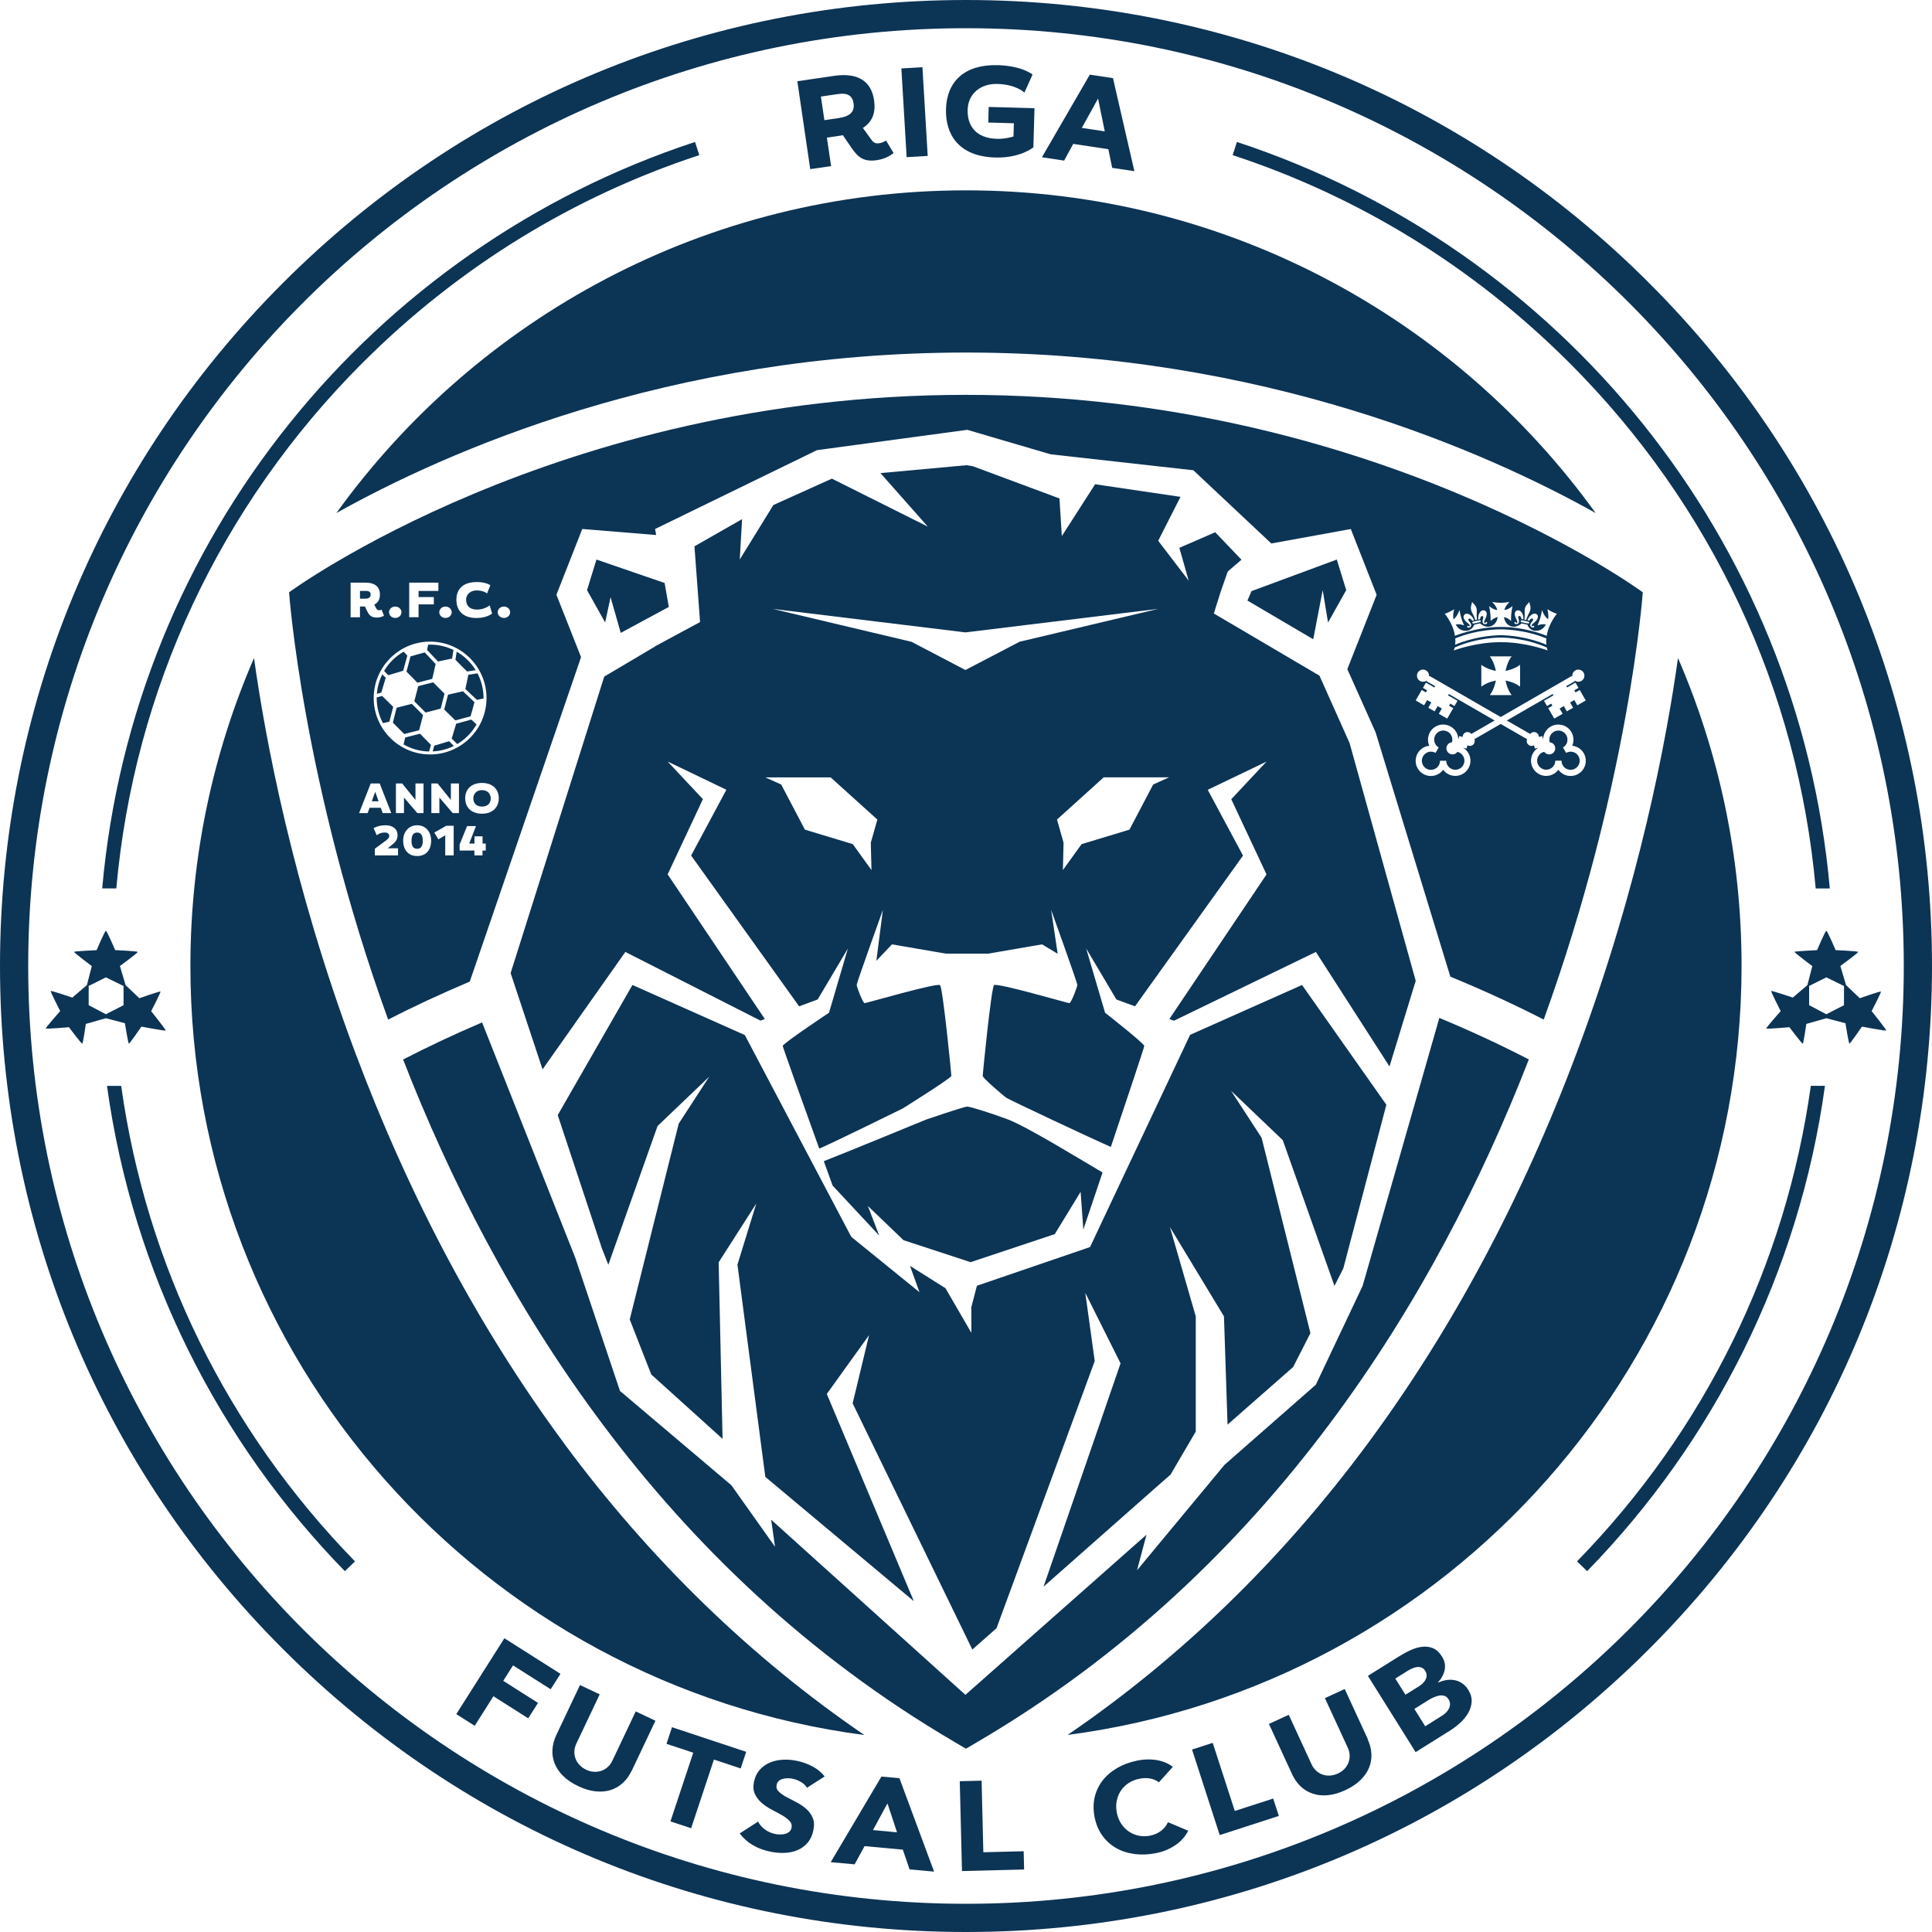
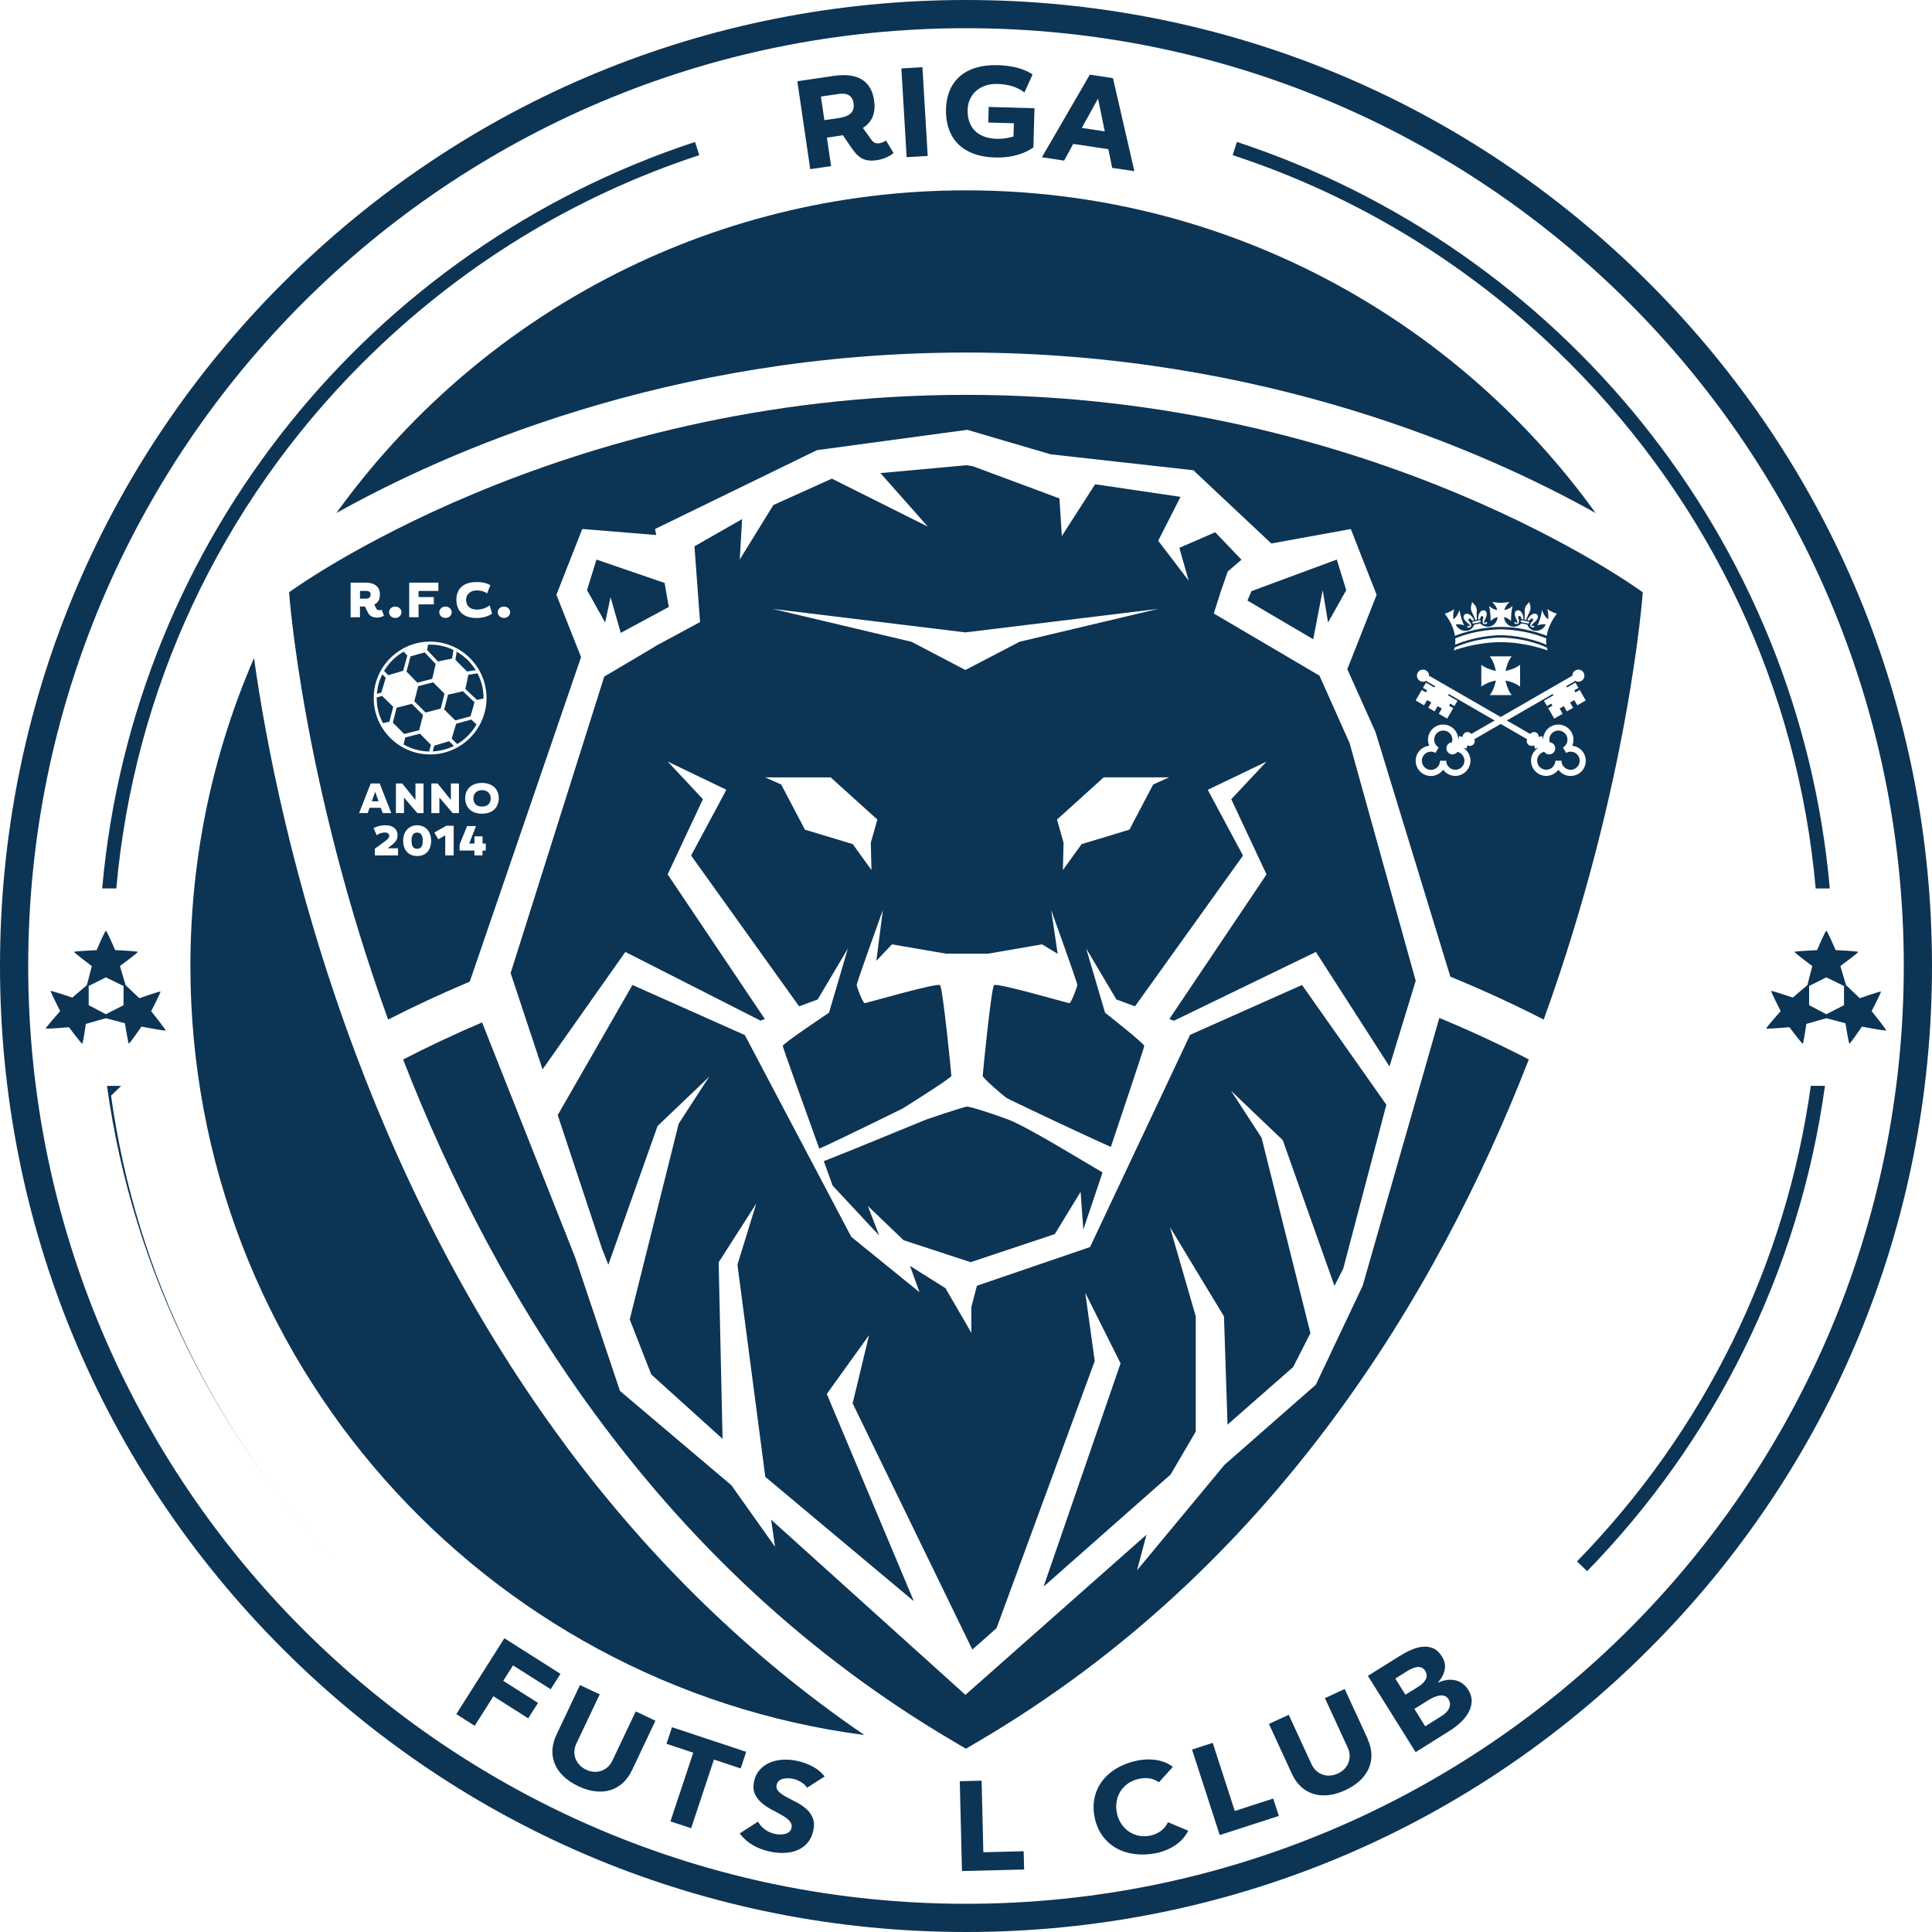
<svg xmlns="http://www.w3.org/2000/svg" id="Layer_2" data-name="Layer 2" viewBox="0 0 400 400">
  <defs>
    <style>
      .cls-1 {
        fill: #0c3455;
      }
    </style>
  </defs>
  <g id="Layer_1-2" data-name="Layer 1">
    <g>
      <g>
        <path class="cls-1" d="M200,5.84c107.24,0,194.16,86.93,194.16,194.16s-86.92,194.16-194.16,194.16S5.84,307.24,5.84,200,92.76,5.84,200,5.84m0-5.84C146.57,0,96.35,20.8,58.58,58.58,20.8,96.35,0,146.58,0,200s20.8,103.65,58.58,141.42c37.77,37.77,88,58.58,141.42,58.58s103.65-20.8,141.42-58.58c37.77-37.77,58.58-88,58.58-141.42s-20.8-103.65-58.58-141.42C303.65,20.8,253.42,0,200,0h0Z" />
        <g>
          <path class="cls-1" d="M185,31.67s-1.21,1.16-3.45,1.49c-2.78,.41-3.94-.64-5.29-2.6l-1.76-2.58c-.13,.04-.26,.06-.41,.09l-2.89,.42,.87,5.9-4.32,.63-2.67-18.2,7.56-1.11c4.96-.73,7.75,1.07,8.33,5.05,.36,2.47-.28,4.42-2.32,5.73l1.77,2.45c.47,.65,.94,.82,1.65,.71,.7-.1,1.38-.55,1.38-.55l1.54,2.56Zm-11.34-7.23c2.37-.35,3.31-1.34,3.06-3.05-.23-1.56-1.25-2.21-3.12-1.93l-3.64,.53,.72,4.89,2.99-.44Z" />
          <path class="cls-1" d="M187.71,32.54l-1.09-18.37,4.36-.26,1.09,18.37-4.36,.26Z" />
          <path class="cls-1" d="M209.92,25.52l-5.31-.15,.09-3.23,9.48,.27-.23,8.09s-2.67,2.26-7.89,2.11c-7.59-.22-10.35-4.77-10.2-10.05,.16-5.67,3.84-9.27,10.75-9.07,5.02,.15,7.17,1.94,7.17,1.94l-1.69,3.74s-1.66-1.68-5.6-1.79c-3.47-.1-6.05,2.03-6.15,5.32-.1,3.36,1.72,5.91,6.03,6.04,1.34,.04,2.5-.19,3.46-.48l.08-2.73Z" />
          <path class="cls-1" d="M230.27,34.76l-.8-3.87-7.27-1.1-1.88,3.46-4.6-.69,9.91-17.1,4.8,.72,4.43,19.26-4.6-.69Zm-2.93-14.36l-3.36,6.08,4.75,.72-1.39-6.8Z" />
        </g>
        <path class="cls-1" d="M387.5,209.34s2.05-3.94,1.92-4.05c-.12-.11-4.37,1.38-4.37,1.38l-2.85-2.71-1.17-3.96s3.73-2.74,3.68-2.91c-.06-.18-4.66-.38-4.66-.38,0,0-1.71-3.99-1.93-3.99s-1.92,4-1.92,4c0,0-4.57,.21-4.66,.35-.09,.14,3.68,2.95,3.68,2.95l-1.02,3.94-3.02,2.58s-4.35-1.48-4.47-1.36c-.11,.1,1.96,4.16,1.96,4.16,0,0-3.06,3.44-2.97,3.59,.09,.16,4.78-.26,4.78-.26,0,0,2.58,3.45,2.76,3.41,.17-.05,.74-4.09,.74-4.09l4.15-1.18,3.95,1.04s.67,4.2,.82,4.23c.15,.03,2.6-3.53,2.6-3.53,0,0,4.92,.94,5.02,.8,.09-.13-3-3.99-3-3.99Zm-5.73-1.22l-3.65,1.87-3.56-1.88v-3.98s3.56-1.78,3.56-1.78l3.66,1.79v3.98Z" />
        <path class="cls-1" d="M31.3,209.34s2.05-3.94,1.92-4.05c-.12-.11-4.37,1.38-4.37,1.38l-2.85-2.71-1.17-3.96s3.73-2.74,3.68-2.91c-.06-.18-4.66-.38-4.66-.38,0,0-1.71-3.99-1.93-3.99s-1.92,4-1.92,4c0,0-4.57,.21-4.66,.35-.09,.14,3.67,2.95,3.67,2.95l-1.02,3.94-3.02,2.58s-4.35-1.48-4.47-1.36c-.11,.1,1.96,4.16,1.96,4.16,0,0-3.06,3.44-2.97,3.59,.09,.16,4.78-.26,4.78-.26,0,0,2.58,3.45,2.76,3.41,.17-.05,.74-4.09,.74-4.09l4.15-1.18,3.94,1.04s.67,4.2,.82,4.23c.15,.03,2.6-3.53,2.6-3.53,0,0,4.92,.94,5.02,.8,.09-.13-3-3.99-3-3.99Zm-5.73-1.22l-3.65,1.87-3.56-1.88v-3.98s3.56-1.78,3.56-1.78l3.66,1.79v3.98Z" />
        <path class="cls-1" d="M374.91,224.82c-5.18,37.03-21.9,71.27-48.41,98.45l2.1,2.02c26.08-26.76,43.87-61.63,49.24-100.48h-2.93Z" />
        <path class="cls-1" d="M75.09,75.1c19.9-19.9,43.71-34.46,69.69-42.98l-.88-2.73C77.09,51.34,27.59,111.45,21.16,183.94h2.92c3.68-41.12,21.46-79.3,51.01-108.85Z" />
        <path class="cls-1" d="M324.91,75.1c29.55,29.55,47.33,67.72,51.01,108.85h2.92c-6.43-72.5-55.93-132.6-122.75-154.56l-.88,2.73c25.98,8.52,49.79,23.08,69.69,42.98Z" />
-         <path class="cls-1" d="M25.09,224.82h-2.94c5.37,38.85,23.16,73.72,49.25,100.48l2.1-2.03c-26.51-27.18-43.24-61.43-48.41-98.45Z" />
+         <path class="cls-1" d="M25.09,224.82h-2.94c5.37,38.85,23.16,73.72,49.25,100.48c-26.51-27.18-43.24-61.43-48.41-98.45Z" />
        <path class="cls-1" d="M116.87,298.94c-17.44-23.55-32.01-50.81-43.32-81-13.05-34.86-18.66-65.24-20.96-81.7-8.47,19.55-13.17,41.11-13.17,63.77,0,81.55,60.8,148.91,139.54,159.21-23.46-16.02-44.29-36.23-62.1-60.27Z" />
        <path class="cls-1" d="M330.36,106.22c-29.16-40.46-76.68-66.81-130.36-66.81s-101.2,26.35-130.36,66.81c22.46-12.56,68.77-33.23,130.36-33.23s107.9,20.67,130.36,33.23Z" />
        <path class="cls-1" d="M316.53,219.35c-5.47-2.83-11.66-5.75-18.53-8.6l-15.88,55.47-9.69,20.47-18.91,16.59-18.11,21.83,1.96-7.37-37.49,33.16-40.22-36.26,.8,5.6-9.04-12.74-23.06-19.52-9.26-27.59-19.29-48.71c-6,2.56-11.46,5.16-16.35,7.68,19.08,49.02,53.25,105.55,114,141.2,.85,.5,1.68,1.01,2.53,1.49,.86-.49,1.69-1,2.53-1.49,60.75-35.66,94.92-92.18,114-141.2Z" />
        <polygon class="cls-1" points="278.11 262.64 287.03 228.72 269.57 203.93 246.4 214.25 225.68 258.19 202.26 266.2 201.11 270.62 201.11 275.95 195.75 266.71 188.41 262.09 190.37 267.54 176.25 256.08 154.21 214.3 130.94 203.93 115.47 230.87 124.57 258.32 124.61 258.42 124.64 258.52 125.95 261.85 136.14 233.13 146.84 222.91 140.52 232.64 131.27 269.62 130.38 273.18 134.84 284.57 149.6 297.9 148.79 261.35 156.58 249.18 152.68 261.84 158.45 305.77 189.2 331.51 171.18 288.6 179.93 276.43 176.53 290.55 201.31 341.52 206.32 337.1 226.65 281.79 224.7 267.68 232 282.27 216.06 328.5 240.21 307.17 240.26 307.13 240.32 307.08 242.35 305.3 247.57 296.39 247.57 272.54 242.22 254.05 253.41 272.54 254.15 294.95 267.73 283.03 271.31 276.01 270.44 272.54 261.2 235.56 254.87 225.83 265.58 236.05 276.28 266.22 276.28 266.23 278.11 262.64" />
        <path class="cls-1" d="M200.98,261.31l17.4-5.8,5.35-8.76,.56,7.82c1.01-3.01,2.44-7.24,3.98-11.82-4.15-2.43-15.5-9.41-19.48-10.94-2.92-1.12-7.85-2.7-8.54-2.7h0c-.68,0-8.55,2.7-8.55,2.7,0,0-16.6,6.84-21.14,8.6,.63,1.75,1.25,3.46,1.83,5.06l9.64,10.34-2.35-6.13,7.39,7.09,13.89,4.55Z" />
        <polygon class="cls-1" points="274.96 128.88 278.72 122.18 276.77 115.85 259.1 122.39 258.27 124.34 271.89 132.35 273.85 122.18 274.96 128.88" />
        <path class="cls-1" d="M293.13,203.15l-13.71-49.3-6.24-13.96-17.87-10.52-4-2.35,1.39-4.43,1.49-4.26,2.84-2.45-5.43-5.68-7.43,3.22,1.94,6.81-6.32-8.27,4.62-9.09-17.68-2.61-6.89,10.73-.49-7.79-17.95-6.68-1.32-.2-17.79,1.63,9.8,11.08-19.86-9.93-12.11,5.46-6.96,11.28,.48-8.36-9.86,5.63,1.16,15.68-3.71,2-5.66,3.05h.07s-10.54,6.24-10.54,6.24l-19.38,61.39,6.61,19.93,17.14-24.31,27.98,14.22,.9-.33-20.12-29.95,7.3-15.57-7.3-7.79,12.16,5.84-7.3,13.62,22.36,31.22,3.84-1.42,6.26-10.56-3.91,13.3s-9.58,6.38-9.58,6.88c0,.26,3.87,11.03,7.56,21.26,2.96-1.26,17.27-8.31,17.27-8.31,0,0,10.08-6.3,10.08-6.75s-1.77-18.21-2.34-18.78c-.57-.57-15.24,3.72-15.61,3.72s-1.65-3.34-1.65-3.79,5.42-15.51,5.42-15.51l-1.35,10.54,3.23-3.41,11.17,1.92h8.76l11.15-1.92,3.23,1.95-1.35-9.08s5.42,15.07,5.42,15.51-1.28,3.79-1.65,3.79-15.03-4.29-15.6-3.72c-.57,.57-2.34,18.33-2.34,18.78s4.24,4.09,4.92,4.55c.59,.4,16.79,8.04,21.61,10.16,3.49-10.38,6.92-20.66,6.92-20.91,0-.5-8.12-6.88-8.12-6.88l-3.91-13.3,6.26,10.56,3.85,1.42,22.36-31.21-7.3-13.62,12.17-5.84-7.3,7.79,7.3,15.57-20.12,29.94,.95,.35,29.39-14.24,15.24,23.71,5.41-17.68Zm-112.7-23.01l-3.87-5.37-9.91-3-4.91-9.34-3.29-1.48h13.53l9.67,8.73-1.36,4.8,.14,5.66Zm30.64-47.26l-11.16,5.82v.02h-.02s-.01,0-.01,0h0s-11.16-5.84-11.16-5.84l-28.71-6.81,39.88,4.86,39.9-4.87-28.71,6.81Zm27.68,29.55l-4.91,9.34-9.91,3-3.87,5.37,.14-5.66-1.36-4.8,9.67-8.74h13.53l-3.29,1.49Z" />
-         <path class="cls-1" d="M347.41,136.23c-2.3,16.45-7.91,46.84-20.96,81.7-11.31,30.2-25.88,57.45-43.32,81-17.8,24.04-38.63,44.25-62.1,60.27,78.74-10.3,139.54-77.66,139.54-159.21,0-22.66-4.7-44.22-13.17-63.77Z" />
        <polygon class="cls-1" points="126.41 123.64 128.52 131.03 138.47 125.66 137.6 120.7 123.49 115.85 121.54 122.18 125.29 128.88 126.41 123.64" />
        <g>
          <path class="cls-1" d="M76.74,123.11c0-.5-.31-.76-.89-.76h-1.32v1.6h1.06c.77,0,1.14-.27,1.14-.84Z" />
          <polygon class="cls-1" points="76.98 165.9 78.38 165.9 77.68 163.93 76.98 165.9" />
          <path class="cls-1" d="M99.8,163.59c-1.12,0-1.8,.75-1.8,1.68s.52,1.72,1.8,1.72,1.8-.79,1.8-1.72-.68-1.68-1.8-1.68Z" />
          <path class="cls-1" d="M86.36,172.37c-.75,0-1.16,.54-1.16,1.66s.33,1.7,1.17,1.7,1.16-.6,1.16-1.7-.42-1.66-1.17-1.66Z" />
          <path class="cls-1" d="M98.2,138.79c.1-.02,.2-.03,.29-.04-.97-1.58-2.33-2.9-3.94-3.83-.01,.07-.02,.13-.03,.2-.08,.49-.15,.98-.23,1.48,.79,.82,1.61,1.63,2.42,2.43,.5-.08,.99-.16,1.48-.24Z" />
          <path class="cls-1" d="M93.59,136.36c.09-.5,.17-1,.25-1.49,.01-.1,.03-.2,.05-.3-1.46-.71-3.1-1.11-4.83-1.11-.14,0-.27,0-.41,0-.08,.37-.15,.73-.23,1.1,.73,.79,1.49,1.59,2.26,2.4,.98-.23,1.96-.43,2.92-.61Z" />
          <path class="cls-1" d="M96.96,139.72c-.18,.97-.39,1.94-.62,2.92,.8,.77,1.6,1.53,2.4,2.26,.45-.1,.91-.2,1.37-.29,0-.03,0-.06,0-.09,0-1.84-.45-3.58-1.25-5.11-.14,.02-.28,.04-.41,.06-.5,.08-1,.16-1.49,.24Z" />
          <path class="cls-1" d="M79.11,144.09c-.37,.1-.74,.2-1.12,.3,0,.04,0,.09,0,.13,0,1.88,.47,3.65,1.3,5.2,.43-.1,.91-.21,1.33-.31,.13-.51,.26-1.02,.39-1.53,.13-.51,.26-1.03,.4-1.54-.77-.77-1.54-1.52-2.3-2.26Z" />
          <path class="cls-1" d="M86.41,141.34c.52-.14,1.03-.27,1.55-.4,.51-.13,1.02-.26,1.53-.39,.25-1.03,.48-2.07,.7-3.09-.77-.8-1.52-1.6-2.26-2.38-.97,.25-1.94,.53-2.94,.82-.14,.52-.28,1.05-.41,1.57-.14,.52-.28,1.05-.42,1.57,.74,.76,1.49,1.53,2.25,2.3Z" />
          <path class="cls-1" d="M79.86,140.33c-.25-.24-.48-.48-.71-.72-.62,1.23-1,2.6-1.12,4.04,.31-.08,.61-.17,.91-.25,.3-1.02,.61-2.04,.92-3.07Z" />
          <path class="cls-1" d="M85.23,151.58c.52-.13,1.03-.26,1.55-.4,.27-1.04,.54-2.09,.81-3.13-.77-.77-1.55-1.55-2.33-2.33-1.05,.27-2.09,.54-3.14,.81-.13,.52-.27,1.03-.4,1.55-.13,.51-.26,1.03-.38,1.54,.78,.78,1.57,1.56,2.35,2.35,.51-.12,1.02-.26,1.53-.39Z" />
          <path class="cls-1" d="M86.96,151.9c-.51,.14-1.02,.27-1.54,.4-.52,.13-1.03,.26-1.53,.39-.11,.46-.23,.97-.33,1.44,1.56,.9,3.36,1.42,5.28,1.46l.07-.23c.1-.38,.21-.77,.31-1.15-.74-.76-1.5-1.52-2.26-2.3Z" />
          <path class="cls-1" d="M88.14,141.66c-.51,.13-1.02,.27-1.55,.4-.26,1.04-.54,2.09-.81,3.13,.78,.78,1.55,1.55,2.33,2.33,1.05-.27,2.09-.55,3.13-.81,.13-.52,.27-1.03,.4-1.55,.13-.51,.27-1.03,.39-1.54-.79-.78-1.57-1.56-2.35-2.35-.51,.13-1.02,.26-1.54,.39Z" />
          <path class="cls-1" d="M83.47,138.87c.15-.52,.29-1.05,.43-1.57,.14-.52,.29-1.04,.43-1.57-.26-.27-.51-.54-.76-.81-1.68,.95-3.07,2.33-4.05,3.99,.29,.29,.58,.58,.87,.88,1.04-.31,2.06-.62,3.08-.92Z" />
          <path class="cls-1" d="M89.91,154.38c-.11,.4-.22,.79-.32,1.19,1.56-.07,3.04-.47,4.37-1.13-.32-.32-.64-.65-.98-.98-1.02,.31-2.05,.62-3.07,.92Z" />
          <path class="cls-1" d="M96.02,149.41c-.53,.14-1.05,.29-1.58,.43-.29,1.02-.6,2.05-.92,3.08,.38,.38,.77,.76,1.14,1.13,1.66-.98,3.05-2.39,4-4.07-.36-.33-.72-.66-1.08-1-.52,.14-1.05,.29-1.57,.43Z" />
          <path class="cls-1" d="M95.84,148.73c.52-.14,1.05-.28,1.57-.42,.3-.99,.57-1.96,.82-2.93-.78-.73-1.58-1.49-2.38-2.26-1.03,.22-2.06,.46-3.1,.71-.12,.51-.25,1.02-.38,1.53-.13,.51-.27,1.03-.4,1.54,.78,.76,1.55,1.52,2.3,2.25,.52-.14,1.04-.28,1.57-.42Z" />
          <path class="cls-1" d="M301.75,155.65c-.1,.15-.23,.27-.4,.37-.6,.35-1.37,.14-1.72-.46-.35-.6-.14-1.37,.46-1.72,.17-.09,.34-.15,.52-.16,.15-.48,.1-1.02-.17-1.49-.52-.9-1.67-1.21-2.57-.69-.9,.52-1.21,1.67-.69,2.57,.17,.3,.41,.52,.68,.68l-.02,.04-.61,1.05-.02,.04c-.56-.33-1.28-.36-1.89,0-.9,.52-1.21,1.67-.69,2.57,.52,.9,1.67,1.21,2.57,.69,.6-.35,.94-.99,.94-1.64h1.25s.04,0,.04,0c0,.32,.08,.64,.25,.93,.52,.9,1.67,1.21,2.57,.69,.9-.52,1.21-1.67,.69-2.57-.27-.47-.72-.78-1.21-.89Z" />
          <path class="cls-1" d="M200,81.75c-84.67,0-140.15,40.88-140.15,40.88,0,0,2.78,39.5,20.51,88.46,5.06-2.59,10.71-5.25,16.9-7.86l23.04-67.18-5.1-12.91,5.35-13.62,15.3,1.25-.22-1.25,33.51-16.32,31.12-4.21,17.27,5.07,29.54,3.3,16.14,15.16,16.46-2.99,5.35,13.62-6.07,15.39,5.85,13.07,15.48,50.6c7.15,2.93,13.61,5.95,19.33,8.88,17.73-48.97,20.51-88.46,20.51-88.46,0,0-55.47-40.88-140.15-40.88Zm-101.32,38.75c1.97,0,2.84,.67,2.84,.67l-.68,1.71s-.64-.64-2.17-.64c-1.22,0-2.17,.8-2.17,1.91,0,1.2,.69,2.06,2.27,2.06s2.62-.88,2.62-.88l.49,1.7s-1.05,.92-3.21,.92c-3.04,0-4.18-1.74-4.18-3.79,0-2.22,1.41-3.65,4.18-3.65Zm-21.31,24.02c0-6.44,5.24-11.68,11.68-11.68s11.68,5.24,11.68,11.68-5.24,11.68-11.68,11.68-11.68-5.24-11.68-11.68Zm10.32,17.69v6.13h-1.29l-2.76-3.22v3.22h-1.67v-6.13h1.3l2.75,3.41v-3.41h1.66Zm4.54-36.63c.72,0,1.29,.53,1.29,1.18s-.57,1.18-1.29,1.18-1.28-.52-1.28-1.18,.56-1.18,1.28-1.18Zm-7.51-4.95h6.04v1.72h-4.1v1.27h3.16v1.51h-3.16v2.66h-1.94v-7.16Zm-2.89,4.95c.72,0,1.29,.53,1.29,1.18s-.57,1.18-1.29,1.18-1.28-.52-1.28-1.18,.56-1.18,1.28-1.18Zm-9.25-4.95h3.06c2,0,3.02,.87,3.02,2.47,0,.96-.35,1.67-1.18,2.08l.44,.81c.13,.25,.29,.35,.58,.35,.25,0,.5-.11,.5-.11l.5,1.25s-.56,.38-1.48,.38c-1.25,0-1.64-.57-2.07-1.47l-.4-.82h-1.02v2.23h-1.94v-7.16Zm3.55,47.71h-1.78l2.4-6.13h1.86l2.4,6.13h-1.78l-.39-1.1h-2.33l-.38,1.1Zm6.29,8.76h-4.82v-1.38l2.05-1.5c.69-.52,.94-.76,.94-1.21,0-.34-.33-.65-.92-.65-1.05,0-1.67,.58-1.67,.58l-.65-1.48s.92-.6,2.49-.6,2.47,.86,2.47,2.02c0,.81-.29,1.32-.97,1.88l-1.06,.87h2.13v1.47Zm3.95,.13c-1.86,0-2.9-1.29-2.9-3.2s1.25-3.17,2.9-3.17,2.89,1.22,2.89,3.17-1.04,3.2-2.89,3.2Zm7.56-.13h-1.75v-4.16l-1.42,.84-.84-1.41s2.46-1.4,2.47-1.4h1.54v6.13Zm1.09-8.76h-1.29l-2.76-3.22v3.22h-1.66v-6.13h1.29l2.75,3.41v-3.41h1.67v6.13Zm5.54,7.76h-.66v1h-1.68v-1h-3.06v-1.27l1.55-3.8h1.84l-1.4,3.61h1.08v-1.49h1.68v1.49h.66v1.46Zm-.77-7.63c-2.36,0-3.48-1.47-3.48-3.2,0-1.87,1.3-3.17,3.48-3.17s3.48,1.3,3.48,3.17c0,1.73-1.13,3.2-3.48,3.2Zm4.54-40.53c-.72,0-1.28-.52-1.28-1.18s.56-1.18,1.28-1.18,1.29,.53,1.29,1.18-.57,1.18-1.29,1.18Zm214.07-.39c.14,.65-.73,1.31-.73,1.31-.4,.31-.51,.5-.51,.5-.19,.27,.16,.33,.16,.33,.08-.27,.29-.09,.29-.09,.15,.15-.02,.25-.02,.25-.3,.21-.63-.08-.63-.08-.36-.34,.08-.89,.08-.89,.07-.09,.23-.27,.23-.27,.34-.43,0-.53,0-.53-.34-.16-.64,.42-.64,.42l-.4-.09c.18-.44,.42-.73,.42-.73,.47-.55,.91-.62,.91-.62,.71-.13,.85,.48,.85,.48Zm-1.8,1.39c-.02,.11-.15,.17-.29,.15l-1.27-.27c-.13-.03-.23-.14-.2-.25,.03-.11,.15-.17,.29-.14l1.27,.27c.14,.03,.23,.14,.2,.25Zm-.93-2.28s-.11-.87,.44-1.45c0,0,.37-.38,.52-.59,0,0,.02,.26,.18,.74,0,0,.25,.66-.2,1.51,0,0-.34,.57-.65,1.5l-.33-.07s.08-.9,.03-1.64Zm-2.03,2.13s.27-.08,.23,.2c0,0,.34,.08,.28-.24,0,0-.03-.22-.26-.66,0,0-.52-.94-.12-1.48,0,0,.38-.5,.98-.11,0,0,.37,.23,.57,.92,0,0,.1,.35,.09,.83l-.41-.08s-.04-.65-.42-.64c0,0-.35-.04-.22,.48,0,0,.07,.22,.1,.33,0,0,.18,.68-.3,.84,0,0-.42,.15-.61-.17,0,0-.11-.16,.09-.24Zm-7.53-1.37c.2-.69,.57-.92,.57-.92,.6-.39,.98,.11,.98,.11,.4,.54-.12,1.48-.12,1.48-.23,.44-.26,.66-.26,.66-.06,.32,.28,.24,.28,.24-.04-.28,.23-.2,.23-.2,.2,.08,.09,.24,.09,.24-.19,.31-.61,.17-.61,.17-.48-.17-.3-.84-.3-.84,.03-.11,.1-.33,.1-.33,.13-.52-.22-.48-.22-.48-.37-.01-.41,.64-.41,.64l-.41,.08c-.01-.48,.09-.83,.09-.83Zm.47,1.15c.03,.11-.06,.22-.2,.25l-1.27,.27c-.13,.03-.26-.04-.29-.15-.02-.11,.07-.22,.2-.25l1.27-.27c.13-.03,.26,.04,.29,.14Zm-1.98-3.21c.16-.48,.18-.74,.18-.74,.15,.21,.52,.59,.52,.59,.55,.59,.45,1.45,.45,1.45-.05,.74,.03,1.64,.03,1.64l-.32,.07c-.31-.93-.66-1.5-.66-1.5-.45-.85-.2-1.51-.2-1.51Zm-1.57,2.2s.14-.61,.85-.48c0,0,.43,.07,.9,.62,0,0,.24,.29,.42,.73l-.4,.09s-.31-.58-.65-.42c0,0-.34,.1,0,.53,0,0,.15,.17,.23,.27,0,0,.44,.55,.08,.89,0,0-.33,.3-.63,.08,0,0-.17-.1-.02-.25,0,0,.21-.18,.29,.09,0,0,.35-.06,.16-.33,0,0-.12-.19-.52-.5,0,0-.86-.65-.72-1.31Zm-1.94-1.45c-.34,.95-.18,2.11-.18,2.11,.88-.6,1.26-1.94,1.27-1.95,0,0,0,0,0,0h0v.02c.28,1.91,.96,3.2,.96,3.2-1.02-.41-1.74-.19-1.74-.19,.87,1.66,2.48,1.27,2.48,1.27,1.07-.27,1.34-1.24,1.34-1.24l1.21-.26c1.18,1.07,2.28,.57,2.28,.57,1.31-.52,1.36-1.89,1.36-1.89-.96,.25-1.46,.83-1.46,.83,.05-1.85-.32-3.1-.32-3.1,1.06,.85,1.7,.81,1.7,.81-.17-.83-1.06-1.67-1.06-1.67,.88,.18,1.79,.18,1.79,.18h0s.92,0,1.8-.18c0,0-.89,.85-1.06,1.67,0,0,.64,.04,1.7-.81,0,0-.36,1.25-.31,3.1,0,0-.5-.59-1.46-.83,0,0,.05,1.37,1.36,1.89,0,0,1.09,.5,2.28-.57l1.21,.26s.27,.97,1.33,1.24c0,0,1.61,.39,2.48-1.27,0,0-.72-.22-1.74,.19,0,0,.67-1.29,.95-3.2,0,0,0,0,0-.01h0s0,0,0,0c0,0,.39,1.34,1.27,1.95,0,0,.16-1.15-.18-2.11,0,0,1.02,.67,1.99,.95,0,0-1.77,2.09-2.1,4.57,0,0-4.46-1.88-9.51-1.84h0c-5-.02-9.51,1.84-9.51,1.84-.32-2.48-2.1-4.57-2.1-4.57,.97-.29,1.99-.95,1.99-.95Zm11.88,17.8h-4.52c.97-1.24,1.25-3.01,1.25-3.01,0,0-1.77,.29-3.01,1.26v-4.52c1.24,.97,3.01,1.26,3.01,1.26,0,0-.29-1.77-1.25-3.01h4.52c-.97,1.24-1.26,3.01-1.26,3.01,0,0,1.77-.29,3.01-1.26v4.52c-1.24-.97-3.01-1.26-3.01-1.26,0,0,.29,1.77,1.26,3.01Zm-2.26-10.95c-5.08-.04-9.73,1.71-9.73,1.71,.09-.14,.2-.61,.2-.61,4.73-2.13,9.53-2.06,9.53-2.06,0,0,4.8-.06,9.53,2.06,0,0,.11,.47,.21,.61,0,0-4.65-1.75-9.73-1.71Zm-9.43-.78c4.64-1.95,9.42-1.88,9.43-1.88,.02,0,4.79-.07,9.44,1.88,0,0-.09,.67,.03,1.31,0,0-4.07-1.88-9.46-1.98-5.4,.1-9.46,1.98-9.46,1.98,.12-.64,.03-1.31,.03-1.31Zm26.62,26.91c-.87,1.5-2.79,2.01-4.29,1.15-.39-.23-.72-.53-.97-.87-.94,1.27-2.7,1.66-4.09,.85-1.5-.87-2.02-2.79-1.15-4.29,.28-.48,.66-.86,1.11-1.13l-.72,.19-.19-.69c-.3,.18-.69,.19-1.01,0-.44-.26-.62-.8-.42-1.26l-5.46-3.15-5.46,3.15c.19,.46,.02,1-.42,1.26-.33,.19-.71,.17-1.01,0l-.19,.69-.72-.19c.44,.27,.83,.64,1.11,1.13,.87,1.5,.35,3.42-1.15,4.29-1.39,.81-3.16,.41-4.09-.85-.25,.35-.58,.65-.97,.87-1.5,.87-3.42,.35-4.29-1.15-.87-1.5-.35-3.42,1.15-4.29,.39-.23,.82-.36,1.24-.4-.63-1.44-.09-3.16,1.31-3.97,1.5-.87,3.42-.35,4.29,1.15,.28,.48,.41,1.01,.42,1.53l.19-.72,.7,.19c0-.35,.18-.69,.5-.88,.44-.26,1-.13,1.3,.26l4.83-2.79-9.49-5.48-.16,.27,1.96,1.13-.63,1.09-.87-.5-.25,.43,.87,.5-1.25,2.17-1.74-1,.63-1.09-.87-.5-.63,1.09-1.31-.75,.63-1.09-.87-.5-.63,1.09-1.74-1.01,1.25-2.17,.87,.5,.25-.43-.87-.5,.63-1.09,1.74,1,.16-.27-1.8-1.04,.1-.17c-.39,.33-.96,.4-1.44,.13-.6-.35-.8-1.11-.46-1.72,.34-.6,1.11-.81,1.71-.46,.47,.27,.7,.8,.61,1.31l.1-.17,14.75,8.51,14.75-8.51,.1,.17c-.09-.51,.14-1.04,.61-1.31,.6-.35,1.37-.14,1.71,.46,.34,.6,.14,1.37-.46,1.72-.47,.27-1.04,.2-1.43-.13l.1,.17-1.8,1.04,.16,.27,1.74-1,.63,1.09-.87,.5,.25,.43,.87-.5,1.25,2.17-1.74,1.01-.63-1.09-.87,.5,.63,1.09-1.3,.75-.63-1.09-.87,.5,.63,1.09-1.74,1-1.25-2.17,.87-.5-.25-.43-.87,.5-.63-1.09,1.96-1.13-.16-.27-9.49,5.48,4.84,2.79c.3-.4,.86-.52,1.3-.26,.32,.19,.5,.53,.5,.88l.69-.19,.19,.72c0-.52,.14-1.04,.42-1.53,.87-1.5,2.79-2.01,4.29-1.15,1.39,.8,1.94,2.53,1.31,3.97,.42,.04,.85,.17,1.24,.4,1.5,.86,2.01,2.79,1.15,4.29Z" />
          <path class="cls-1" d="M326.14,155.88c-.6-.35-1.33-.32-1.89,0l-.02-.04-.61-1.05-.02-.04c.27-.16,.51-.39,.68-.68,.52-.9,.21-2.05-.69-2.57-.9-.52-2.05-.21-2.57,.69-.27,.47-.31,1.01-.17,1.49,.18,.02,.35,.07,.52,.16,.6,.35,.81,1.11,.46,1.72-.35,.6-1.11,.81-1.72,.46-.16-.09-.3-.22-.4-.37-.49,.11-.94,.42-1.21,.89-.52,.9-.21,2.05,.69,2.57,.9,.52,2.05,.21,2.57-.69,.17-.29,.25-.61,.25-.93h1.25s.04,0,.04,0c0,.65,.33,1.29,.94,1.64,.9,.52,2.05,.21,2.57-.69,.52-.9,.21-2.05-.69-2.57Z" />
        </g>
      </g>
      <g>
        <path class="cls-1" d="M104.45,339.2l11.59,7.35-2.03,3.19-7.79-4.94-2.03,3.2,7.2,4.57-2.03,3.19-7.2-4.57-3.88,6.12-3.81-2.42,9.96-15.71Z" />
        <path class="cls-1" d="M130.79,366.58c-.47,1-1.07,1.84-1.8,2.52s-1.57,1.18-2.51,1.49c-.95,.31-1.99,.41-3.13,.29-1.14-.11-2.35-.47-3.62-1.07-1.29-.61-2.34-1.32-3.15-2.13s-1.4-1.68-1.76-2.61-.51-1.89-.44-2.88c.07-1,.34-1.99,.81-2.99l4.89-10.33,4.08,1.93-4.83,10.19c-.25,.52-.38,1.05-.41,1.58-.03,.53,.05,1.04,.23,1.52,.18,.48,.45,.92,.83,1.32,.37,.4,.83,.73,1.37,.99s1.08,.4,1.62,.43c.54,.03,1.05-.04,1.54-.2,.48-.17,.92-.43,1.32-.79s.71-.8,.96-1.32l4.83-10.19,4.08,1.93-4.89,10.33Z" />
        <path class="cls-1" d="M143.53,362.88l-5.54-1.84,1.14-3.44,15.36,5.1-1.14,3.44-5.54-1.84-4.72,14.22-4.28-1.42,4.72-14.22Z" />
        <path class="cls-1" d="M167.1,370.18c-.27-.49-.69-.9-1.26-1.23-.57-.33-1.13-.55-1.67-.67-.32-.07-.66-.11-1.01-.11-.35,0-.7,.03-1.03,.11-.33,.08-.62,.22-.86,.42-.24,.2-.4,.47-.47,.81-.12,.55,.02,1.02,.41,1.4,.39,.39,.91,.76,1.55,1.11,.64,.35,1.34,.72,2.08,1.09,.75,.38,1.42,.83,2.03,1.35,.61,.53,1.07,1.15,1.38,1.88,.32,.73,.36,1.63,.13,2.69-.22,1.01-.62,1.85-1.19,2.51-.58,.66-1.27,1.17-2.09,1.51-.81,.35-1.71,.54-2.7,.57-.98,.04-1.99-.05-3.03-.28-1.3-.28-2.47-.72-3.5-1.32-1.03-.6-1.94-1.4-2.73-2.42l3.81-2.46c.33,.65,.81,1.19,1.43,1.64s1.3,.75,2.04,.91c.36,.08,.73,.12,1.11,.12,.38,0,.74-.04,1.06-.13,.33-.09,.6-.24,.83-.44s.38-.46,.45-.79c.12-.55-.02-1.03-.41-1.45-.39-.42-.91-.81-1.56-1.18-.65-.37-1.36-.76-2.12-1.15-.76-.4-1.45-.86-2.07-1.39s-1.09-1.15-1.42-1.86-.38-1.58-.17-2.59c.21-.98,.61-1.79,1.19-2.43,.58-.64,1.28-1.14,2.09-1.48,.81-.34,1.71-.54,2.69-.59,.98-.05,1.95,.03,2.93,.24,1.13,.24,2.19,.62,3.18,1.14s1.84,1.21,2.54,2.08l-3.67,2.35Z" />
-         <path class="cls-1" d="M182.51,367.82l3.71,.34,7.17,19.34-5.07-.46-1.4-4.09-7.92-.73-2.06,3.77-4.95-.45,10.5-17.72Zm1.23,5.55l-3,5.53,4.98,.46-1.98-5.99Z" />
        <path class="cls-1" d="M198.72,368.78l4.51-.11,.36,14.82,8.35-.21,.09,3.78-12.86,.32-.46-18.6Z" />
        <path class="cls-1" d="M239.95,369.01c-.53-.39-1.14-.66-1.82-.79-.69-.13-1.44-.11-2.27,.06-.83,.17-1.57,.47-2.22,.9s-1.18,.97-1.6,1.6-.69,1.33-.84,2.11c-.15,.78-.14,1.59,.03,2.43,.17,.86,.48,1.62,.91,2.27,.44,.65,.96,1.19,1.58,1.61,.62,.42,1.3,.71,2.05,.86,.75,.15,1.52,.15,2.31,0,.91-.18,1.67-.52,2.3-1,.63-.48,1.11-1.08,1.44-1.79l4.19,1.76c-.63,1.25-1.55,2.27-2.75,3.05-1.2,.78-2.49,1.31-3.87,1.58-1.57,.32-3.06,.38-4.47,.2s-2.68-.59-3.82-1.23c-1.13-.64-2.09-1.5-2.86-2.57-.78-1.08-1.31-2.35-1.61-3.8-.29-1.46-.29-2.84,0-4.13,.3-1.29,.85-2.45,1.64-3.48,.8-1.03,1.81-1.9,3.04-2.61,1.23-.71,2.63-1.23,4.2-1.54,.57-.12,1.17-.19,1.8-.22,.63-.03,1.27,0,1.9,.08,.64,.09,1.26,.25,1.88,.48,.62,.23,1.19,.55,1.73,.97l-2.89,3.21Z" />
        <path class="cls-1" d="M246.79,362.23l4.29-1.39,4.57,14.1,7.95-2.57,1.17,3.6-12.24,3.96-5.73-17.7Z" />
        <path class="cls-1" d="M283.15,360.07c.46,1,.72,2,.78,3s-.1,1.96-.47,2.88c-.37,.92-.97,1.79-1.78,2.59-.82,.8-1.87,1.5-3.14,2.09-1.3,.6-2.51,.95-3.65,1.05-1.14,.1-2.18,0-3.13-.33s-1.77-.82-2.49-1.51c-.72-.69-1.31-1.54-1.77-2.54l-4.78-10.38,4.1-1.89,4.72,10.24c.24,.52,.56,.97,.95,1.33,.39,.36,.82,.63,1.31,.8,.48,.17,1,.25,1.55,.21,.55-.03,1.09-.17,1.64-.42,.54-.25,1-.57,1.37-.96,.37-.39,.65-.83,.83-1.31,.18-.48,.26-.99,.24-1.52-.02-.53-.15-1.06-.4-1.58l-4.72-10.24,4.1-1.89,4.78,10.38Z" />
        <path class="cls-1" d="M283.21,346.97l6.47-4.05c.75-.47,1.54-.9,2.36-1.27,.82-.38,1.62-.61,2.41-.7,.78-.09,1.53,0,2.23,.29,.7,.29,1.32,.86,1.86,1.72,.56,.89,.75,1.8,.57,2.73-.18,.93-.64,1.8-1.38,2.62l.03,.05c.62-.28,1.23-.46,1.83-.54,.6-.08,1.17-.05,1.72,.07s1.04,.35,1.5,.69c.46,.33,.85,.75,1.16,1.26,.52,.83,.76,1.65,.72,2.45-.04,.8-.27,1.57-.68,2.3-.41,.73-.95,1.41-1.64,2.05-.68,.63-1.41,1.19-2.18,1.67l-7.1,4.45-9.87-15.77Zm7.77,3.91l2.77-1.73c.29-.18,.57-.39,.81-.63s.45-.5,.59-.77c.14-.28,.22-.57,.22-.88,0-.31-.1-.62-.29-.93-.2-.33-.45-.55-.74-.67-.29-.12-.59-.16-.91-.13-.32,.04-.65,.12-.99,.27-.34,.14-.66,.31-.96,.49l-2.6,1.63,2.11,3.36Zm4.09,6.53l3.43-2.15c.29-.18,.57-.4,.84-.65,.27-.25,.47-.52,.63-.83,.15-.3,.23-.62,.24-.96,0-.33-.1-.67-.31-1.01-.23-.37-.52-.61-.87-.71s-.71-.12-1.1-.04c-.38,.08-.77,.2-1.16,.38-.39,.18-.74,.37-1.05,.56l-2.89,1.81,2.24,3.59Z" />
      </g>
    </g>
  </g>
</svg>